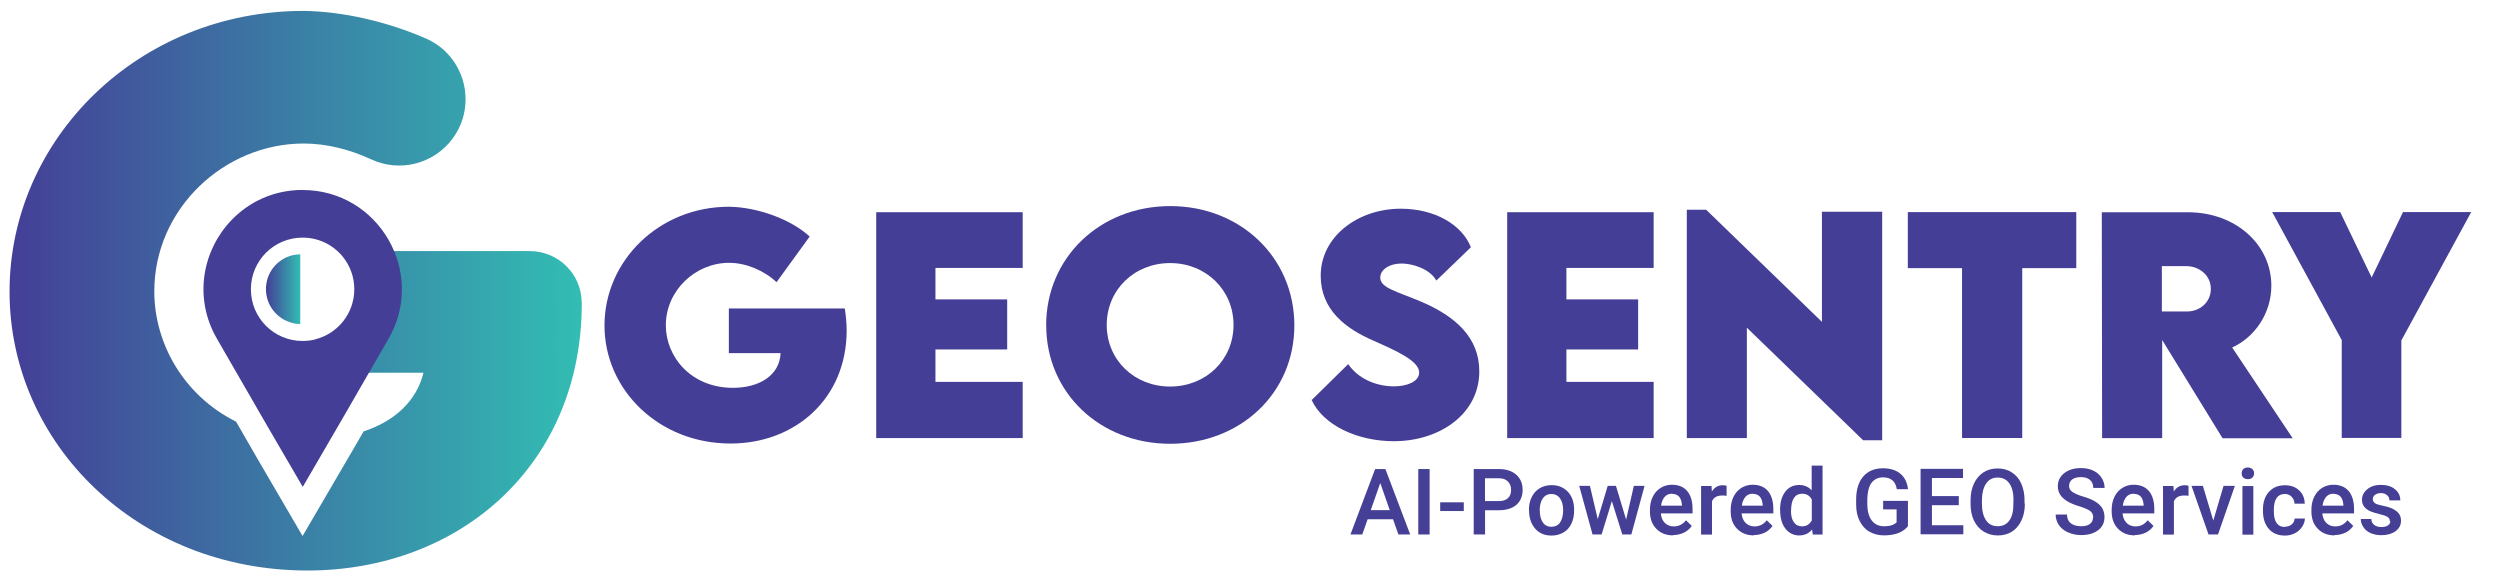
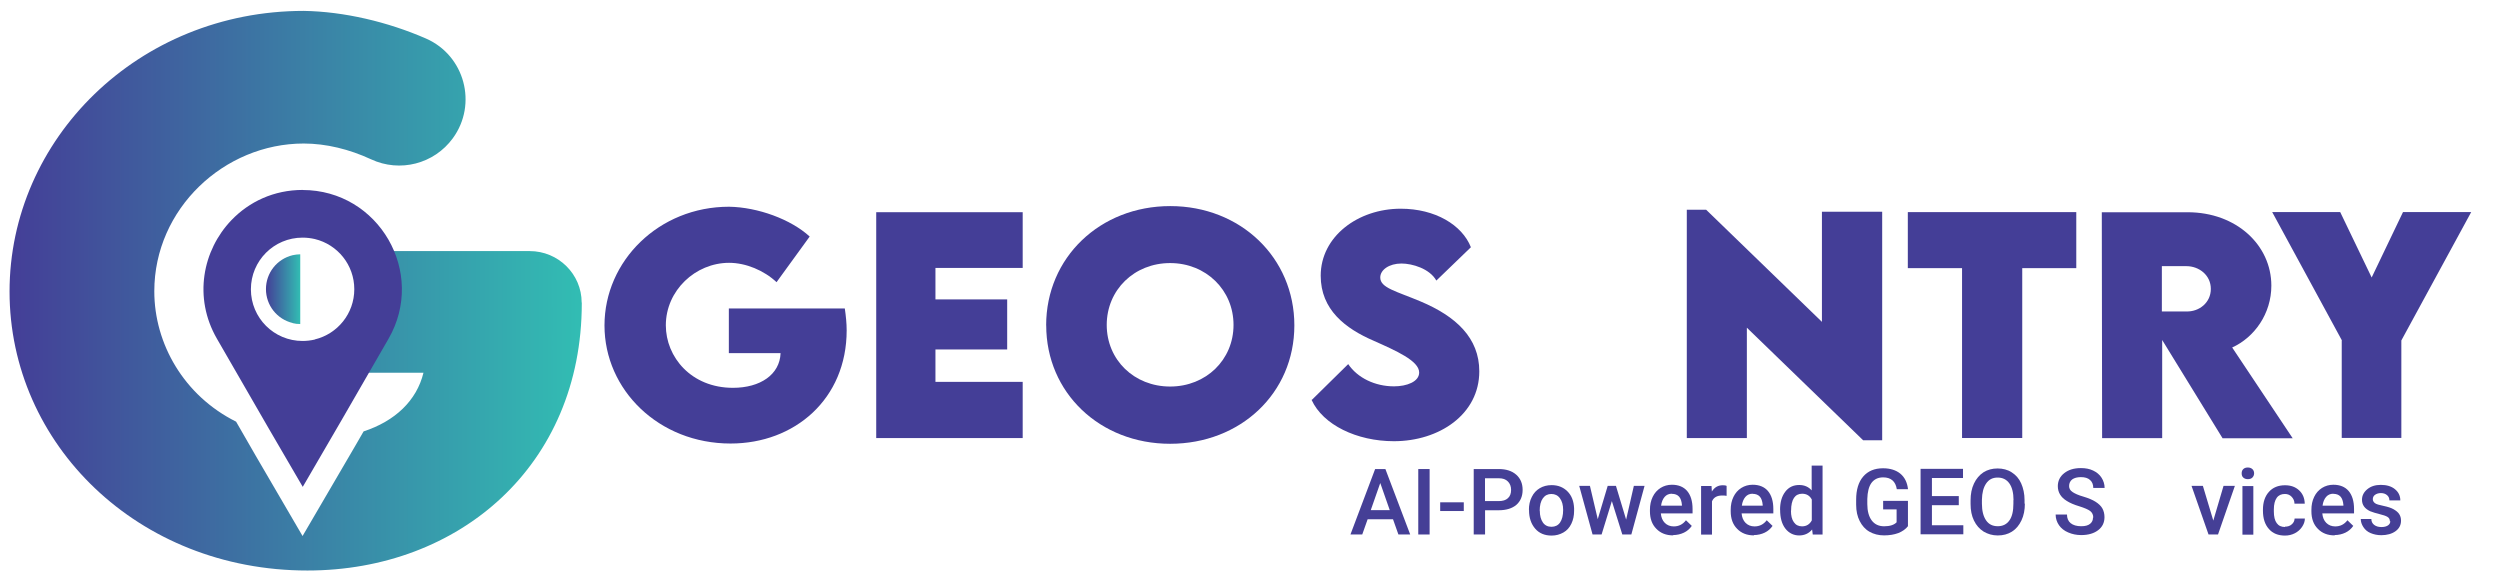
<svg xmlns="http://www.w3.org/2000/svg" xmlns:xlink="http://www.w3.org/1999/xlink" id="Layer_1" data-name="Layer 1" viewBox="0 0 390 90">
  <defs>
    <style>
      .cls-1 {
        fill: url(#linear-gradient);
      }

      .cls-1, .cls-2, .cls-3, .cls-4 {
        stroke-width: 0px;
      }

      .cls-2 {
        fill: url(#linear-gradient-2);
      }

      .cls-3 {
        fill: #443e97;
      }

      .cls-4 {
        fill: #453f96;
      }
    </style>
    <linearGradient id="linear-gradient" x1="1.49" y1="189.35" x2="90.76" y2="189.35" gradientTransform="translate(0 -144)" gradientUnits="userSpaceOnUse">
      <stop offset="0" stop-color="#443e97" />
      <stop offset="1" stop-color="#32bdb3" />
    </linearGradient>
    <linearGradient id="linear-gradient-2" x1="41.49" y1="189.11" x2="46.84" y2="189.11" xlink:href="#linear-gradient" />
  </defs>
  <g>
    <path class="cls-1" d="m90.74,47.21c0-4.46-3.66-8.04-8.1-8.04h-27.02v18.98h10.44c-1.06,4.37-4.46,7.55-9.34,9.15l-1.2,2.08-8.32,14.24-7.3-12.51h0l-3.07-5.33c-8.12-4.05-12.76-12.13-12.76-20.34,0-12.88,10.9-23.05,23.31-23.05,3.5,0,7.14.9,10.5,2.46,4.5,2.1,9.83.73,12.76-3.28h0c3.89-5.33,1.85-12.92-4.19-15.56-5.96-2.6-12.8-4.21-19.06-4.31C21.55,1.7,1.49,21.7,1.49,45.48s20,43.52,46.47,43.52c23.68,0,42.8-16.38,42.8-41.71v-.08h-.02Z" />
    <path class="cls-2" d="m45.66,50.41c.39.1.77.14,1.18.14v-10.88c-.41,0-.79.06-1.18.14-2.46.59-4.17,2.77-4.17,5.29s1.71,4.7,4.17,5.29h0v.02Z" />
    <path class="cls-3" d="m47.2,29.64c11.9,0,19.35,12.9,13.41,23.21l-7.34,12.72-6.04,10.38-5.31-9.11h0l-8.08-14c-3.7-6.41-2.24-13.79,2.26-18.49,2.75-2.87,6.61-4.72,11.13-4.72h0l-.02.02Zm1.91,23.31c3.54-.85,6.16-4.03,6.16-7.83s-2.62-6.98-6.16-7.83c-.61-.14-1.24-.22-1.91-.22-4.46,0-8.06,3.6-8.06,8.06s3.6,8.06,8.06,8.06c.65,0,1.3-.08,1.91-.22Z" />
  </g>
  <g>
    <path class="cls-3" d="m132.08,51.53c0,10.71-8.1,17.66-18.11,17.66-11.19,0-19.67-8.36-19.67-18.42s8.48-18.52,19.43-18.52c4.48.07,9.65,1.96,12.58,4.65l-5.17,7.12c-1.96-1.84-4.79-3.02-7.4-3.02-5.25,0-9.87,4.31-9.87,9.75,0,4.94,3.95,9.75,10.47,9.75,4.26,0,7.31-2.06,7.43-5.41h-8.07v-6.97h18.09c.17,1.17.29,2.32.29,3.43h.02Z" />
    <path class="cls-3" d="m145.93,41.8v4.91h11.19v7.81h-11.19v5.05h13.61v8.77h-22.85v-35.24h22.85v8.7s-13.61,0-13.61,0Z" />
    <path class="cls-3" d="m163.2,50.76c0-10.59,8.41-18.61,19.36-18.61s19.36,8.03,19.36,18.61-8.41,18.47-19.38,18.47-19.33-7.98-19.33-18.47Zm29.23-.07c0-5.44-4.29-9.65-9.89-9.65s-9.89,4.19-9.89,9.65,4.29,9.61,9.89,9.61,9.89-4.17,9.89-9.61Z" />
    <path class="cls-3" d="m204.67,62.36l5.65-5.56c1.46,2.16,4.19,3.47,7.14,3.47,1.99,0,3.93-.72,3.93-2.16,0-1.82-3.62-3.4-7.07-4.94-4.46-1.92-8.29-4.86-8.29-10.16,0-6.11,5.8-10.45,12.48-10.45,5.39,0,9.58,2.54,10.95,6.01l-5.39,5.2c-1.05-1.87-3.76-2.66-5.44-2.66-1.92,0-3.31.98-3.31,2.18,0,1.63,2.49,2.13,6.3,3.74,5.51,2.32,9.15,5.68,9.15,10.9,0,6.71-6.25,10.9-13.32,10.9-5.8,0-11.07-2.56-12.84-6.44l.05-.05h0Z" />
-     <path class="cls-3" d="m244.36,41.8v4.91h11.19v7.81h-11.19v5.05h13.61v8.77h-22.85v-35.24h22.85v8.7s-13.61,0-13.61,0Z" />
    <path class="cls-3" d="m293.62,33.03v35.65h-2.97l-18.14-17.56v17.22h-9.37v-35.62h3.02l18.06,17.49v-17.18h9.39Z" />
    <path class="cls-3" d="m323.9,41.83h-8.43v26.5h-9.39v-26.5h-8.46v-8.74h26.28v8.74Z" />
    <path class="cls-3" d="m346.71,68.35l-9.41-15.31v15.31h-9.37l-.05-35.24h13.39c7.62,0,13.06,5.15,13.06,11.45,0,4.38-2.64,8.07-6.11,9.65l9.44,14.16h-10.95v-.02Zm-9.46-19.76h3.83c1.99.05,3.81-1.37,3.81-3.52s-1.84-3.55-3.81-3.55h-3.83s0,7.07,0,7.07Z" />
    <path class="cls-3" d="m365.34,53.11l-10.88-20.03h10.61l4.91,10.21,4.89-10.21h10.64l-10.9,20.03v15.21h-9.3v-15.21h.02Z" />
  </g>
  <g>
    <path class="cls-4" d="m217.3,81.01h-3.95l-.84,2.37h-1.84l3.85-10.21h1.6l3.87,10.21h-1.84l-.84-2.37h-.02Zm-3.47-1.43h2.97l-1.48-4.23s-1.48,4.23-1.48,4.23Z" />
    <path class="cls-4" d="m223.02,83.38h-1.77v-10.21h1.77v10.21Z" />
    <path class="cls-4" d="m228.35,79.72h-3.68v-1.36h3.68v1.36Z" />
    <path class="cls-4" d="m231.67,79.6v3.78h-1.77v-10.21h3.9c1.15,0,2.06.29,2.73.88s1,1.39,1,2.37-.33,1.77-.98,2.34c-.65.55-1.58.84-2.75.84h-2.13Zm0-1.43h2.13c.62,0,1.1-.14,1.43-.45.33-.29.5-.72.5-1.29s-.17-.98-.5-1.32-.79-.5-1.39-.5h-2.18v3.56h0Z" />
    <path class="cls-4" d="m238.51,79.53c0-.74.14-1.41.45-2.01.29-.6.72-1.05,1.24-1.36s1.15-.48,1.84-.48c1.03,0,1.84.33,2.49.98s.98,1.53,1.03,2.63v.41c0,.74-.14,1.41-.43,2.01s-.69,1.05-1.24,1.36-1.15.48-1.84.48c-1.08,0-1.94-.36-2.56-1.08s-.96-1.67-.96-2.85v-.1h-.02Zm1.7.14c0,.79.17,1.39.48,1.84s.77.67,1.34.67,1.03-.22,1.34-.67.48-1.1.48-1.96c0-.77-.17-1.36-.5-1.82s-.79-.67-1.34-.67-1,.22-1.32.67c-.33.45-.5,1.1-.5,1.98h0l.02-.05Z" />
    <path class="cls-4" d="m253.68,81.04l1.2-5.24h1.67l-2.06,7.58h-1.41l-1.63-5.21-1.6,5.21h-1.41l-2.08-7.58h1.67l1.22,5.19,1.55-5.19h1.29l1.58,5.24h0Z" />
    <path class="cls-4" d="m261.02,83.52c-1.08,0-1.96-.33-2.63-1.03-.67-.67-1-1.58-1-2.73v-.22c0-.77.14-1.43.43-2.03s.69-1.05,1.22-1.39c.53-.33,1.12-.5,1.77-.5,1.03,0,1.84.33,2.39.98s.84,1.6.84,2.8v.69h-4.95c.05.62.26,1.12.62,1.48s.84.55,1.39.55c.79,0,1.41-.31,1.91-.96l.91.88c-.31.45-.72.81-1.22,1.05s-1.08.38-1.7.38h0l.02.02Zm-.22-6.5c-.45,0-.84.17-1.12.5s-.48.79-.55,1.36h3.25v-.12c-.05-.57-.19-1-.45-1.29-.26-.29-.65-.43-1.1-.43h0l-.02-.02Z" />
    <path class="cls-4" d="m269.34,77.35c-.22-.05-.45-.05-.69-.05-.79,0-1.32.29-1.58.91v5.19h-1.7v-7.58h1.63l.05.86c.41-.67.98-.98,1.7-.98.24,0,.45.02.6.1v1.6h0v-.05Z" />
    <path class="cls-4" d="m273.62,83.52c-1.08,0-1.96-.33-2.63-1.03-.67-.67-1-1.58-1-2.73v-.22c0-.77.14-1.43.43-2.03s.69-1.05,1.22-1.39c.53-.33,1.12-.5,1.77-.5,1.03,0,1.84.33,2.39.98s.84,1.6.84,2.8v.69h-4.95c.05.62.26,1.12.62,1.48s.84.55,1.39.55c.79,0,1.41-.31,1.91-.96l.91.88c-.31.45-.72.81-1.22,1.05s-1.08.38-1.7.38h0l.02.02Zm-.22-6.5c-.45,0-.84.17-1.12.5s-.48.79-.55,1.36h3.25v-.12c-.05-.57-.19-1-.45-1.29-.26-.29-.65-.43-1.1-.43h0l-.02-.02Z" />
    <path class="cls-4" d="m277.69,79.53c0-1.17.26-2.1.81-2.82s1.27-1.05,2.18-1.05c.81,0,1.46.29,1.94.84v-3.87h1.7v10.76h-1.53l-.1-.79c-.5.62-1.2.93-2.03.93s-1.6-.36-2.15-1.08-.81-1.67-.81-2.92h0Zm1.7.14c0,.77.14,1.36.45,1.79.29.43.72.65,1.27.65.69,0,1.2-.31,1.53-.93v-3.25c-.31-.6-.81-.91-1.51-.91-.55,0-.98.22-1.27.65s-.45,1.1-.45,1.98h0l-.02.02Z" />
    <path class="cls-4" d="m297.66,82.06c-.36.48-.88.84-1.53,1.1-.65.24-1.39.36-2.22.36s-1.6-.19-2.27-.57-1.17-.96-1.53-1.67-.55-1.55-.55-2.54v-.79c0-1.53.36-2.75,1.1-3.61s1.77-1.29,3.09-1.29c1.12,0,2.03.29,2.7.84s1.08,1.36,1.2,2.42h-1.75c-.19-1.22-.91-1.84-2.13-1.84-.79,0-1.39.29-1.82.86-.41.57-.62,1.41-.65,2.51v.79c0,1.1.24,1.96.69,2.56s1.1.91,1.94.91c.91,0,1.55-.22,1.94-.62v-2.01h-2.1v-1.34h3.87v3.9h0l.02.05Z" />
    <path class="cls-4" d="m305.57,78.81h-4.19v3.13h4.9v1.41h-6.67v-10.21h6.62v1.43h-4.85v2.82h4.19v1.41h0Z" />
    <path class="cls-4" d="m315.88,78.55c0,1-.17,1.87-.53,2.63s-.84,1.34-1.48,1.75c-.65.41-1.39.6-2.22.6s-1.55-.22-2.2-.6c-.65-.41-1.15-.98-1.51-1.72-.36-.74-.53-1.6-.53-2.58v-.57c0-1,.17-1.87.53-2.63s.86-1.34,1.48-1.75c.65-.41,1.39-.6,2.2-.6s1.58.19,2.2.6c.65.41,1.15.98,1.48,1.72s.53,1.63.53,2.61v.57h0l.05-.02Zm-1.77-.53c0-1.12-.22-2.01-.65-2.61-.43-.6-1.03-.91-1.82-.91s-1.36.29-1.79.91-.65,1.46-.67,2.56v.6c0,1.12.22,1.98.65,2.61s1.05.91,1.82.91,1.39-.29,1.82-.91c.43-.6.62-1.48.62-2.63v-.53h.02Z" />
    <path class="cls-4" d="m326.55,80.75c0-.45-.17-.79-.48-1.03-.31-.24-.88-.48-1.7-.74-.81-.24-1.48-.53-1.96-.84-.93-.57-1.39-1.34-1.39-2.3,0-.81.33-1.51,1-2.03.67-.53,1.53-.79,2.61-.79.72,0,1.34.12,1.89.38s1,.62,1.32,1.12c.31.48.48,1.03.48,1.6h-1.77c0-.53-.17-.96-.5-1.24-.33-.31-.81-.45-1.43-.45-.57,0-1.03.12-1.36.36-.31.24-.48.6-.48,1.03,0,.38.17.69.53.93s.91.5,1.7.72c.79.24,1.43.5,1.91.81s.84.65,1.05,1.03.33.84.33,1.36c0,.86-.33,1.53-.98,2.03s-1.53.77-2.65.77c-.74,0-1.41-.14-2.03-.41-.62-.26-1.1-.65-1.43-1.12s-.53-1.05-.53-1.67h1.77c0,.57.19,1.03.57,1.34s.93.48,1.65.48c.62,0,1.08-.12,1.39-.38s.45-.57.45-.98h0l.05.02Z" />
-     <path class="cls-4" d="m333.05,83.52c-1.08,0-1.96-.33-2.63-1.03-.67-.67-1-1.58-1-2.73v-.22c0-.77.14-1.43.43-2.03s.69-1.05,1.22-1.39c.53-.33,1.12-.5,1.77-.5,1.03,0,1.84.33,2.39.98s.84,1.6.84,2.8v.69h-4.95c.05.62.26,1.12.62,1.48s.84.55,1.39.55c.79,0,1.41-.31,1.91-.96l.91.88c-.31.45-.72.81-1.22,1.05s-1.08.38-1.7.38h0l.02.02Zm-.22-6.5c-.45,0-.84.17-1.12.5s-.48.79-.55,1.36h3.25v-.12c-.05-.57-.19-1-.45-1.29-.26-.29-.65-.43-1.1-.43h0l-.02-.02Z" />
-     <path class="cls-4" d="m341.4,77.35c-.22-.05-.45-.05-.69-.05-.79,0-1.32.29-1.58.91v5.19h-1.7v-7.58h1.63l.05.86c.41-.67.98-.98,1.7-.98.24,0,.45.02.6.1v1.6h0v-.05Z" />
    <path class="cls-4" d="m345.27,81.23l1.6-5.43h1.77l-2.63,7.58h-1.48l-2.65-7.58h1.77l1.63,5.43h0Z" />
    <path class="cls-4" d="m349.7,73.84c0-.26.07-.48.24-.65s.41-.26.72-.26.55.1.72.26.26.38.26.65-.1.48-.26.65-.41.26-.72.26-.55-.1-.72-.26-.24-.38-.24-.65Zm1.82,9.57h-1.7v-7.58h1.7v7.58Z" />
    <path class="cls-4" d="m356.46,82.16c.43,0,.79-.12,1.05-.36.29-.24.43-.55.45-.91h1.6c0,.48-.17.91-.45,1.32s-.65.74-1.12.98-.98.36-1.53.36c-1.05,0-1.91-.33-2.51-1.03-.62-.69-.93-1.63-.93-2.85v-.17c0-1.15.31-2.08.93-2.77s1.46-1.03,2.51-1.03c.91,0,1.63.26,2.2.79s.86,1.22.88,2.08h-1.6c0-.43-.17-.79-.45-1.08s-.62-.43-1.05-.43c-.55,0-.98.19-1.27.6s-.45,1-.45,1.82v.29c0,.81.14,1.43.45,1.84.29.41.72.6,1.29.6h0v-.05Z" />
    <path class="cls-4" d="m364.21,83.52c-1.08,0-1.96-.33-2.63-1.03-.67-.67-1-1.58-1-2.73v-.22c0-.77.14-1.43.43-2.03s.69-1.05,1.22-1.39c.53-.33,1.12-.5,1.77-.5,1.03,0,1.84.33,2.39.98s.84,1.6.84,2.8v.69h-4.95c.05.62.26,1.12.62,1.48s.84.55,1.39.55c.79,0,1.41-.31,1.91-.96l.91.88c-.31.45-.72.81-1.22,1.05s-1.08.38-1.7.38h0l.02.02Zm-.22-6.5c-.45,0-.84.17-1.12.5s-.48.79-.55,1.36h3.25v-.12c-.05-.57-.19-1-.45-1.29-.26-.29-.65-.43-1.1-.43h0l-.02-.02Z" />
    <path class="cls-4" d="m372.82,81.32c0-.31-.12-.53-.38-.69s-.67-.29-1.24-.43-1.05-.29-1.46-.45c-.86-.41-1.27-1-1.27-1.79,0-.65.29-1.2.84-1.65s1.24-.67,2.1-.67c.91,0,1.65.22,2.2.67s.84,1.03.84,1.75h-1.7c0-.33-.12-.6-.36-.81s-.57-.33-.96-.33-.67.1-.91.26-.36.41-.36.69c0,.26.12.45.33.62s.67.29,1.34.43,1.2.31,1.58.53.67.45.86.74.29.62.29,1.03c0,.69-.29,1.24-.86,1.65s-1.32.62-2.22.62c-.62,0-1.17-.12-1.67-.33s-.86-.53-1.12-.93-.41-.81-.41-1.27h1.65c0,.41.17.72.45.93s.65.33,1.12.33.79-.1,1.03-.26c.24-.17.36-.38.36-.67h0l-.07.05Z" />
  </g>
</svg>